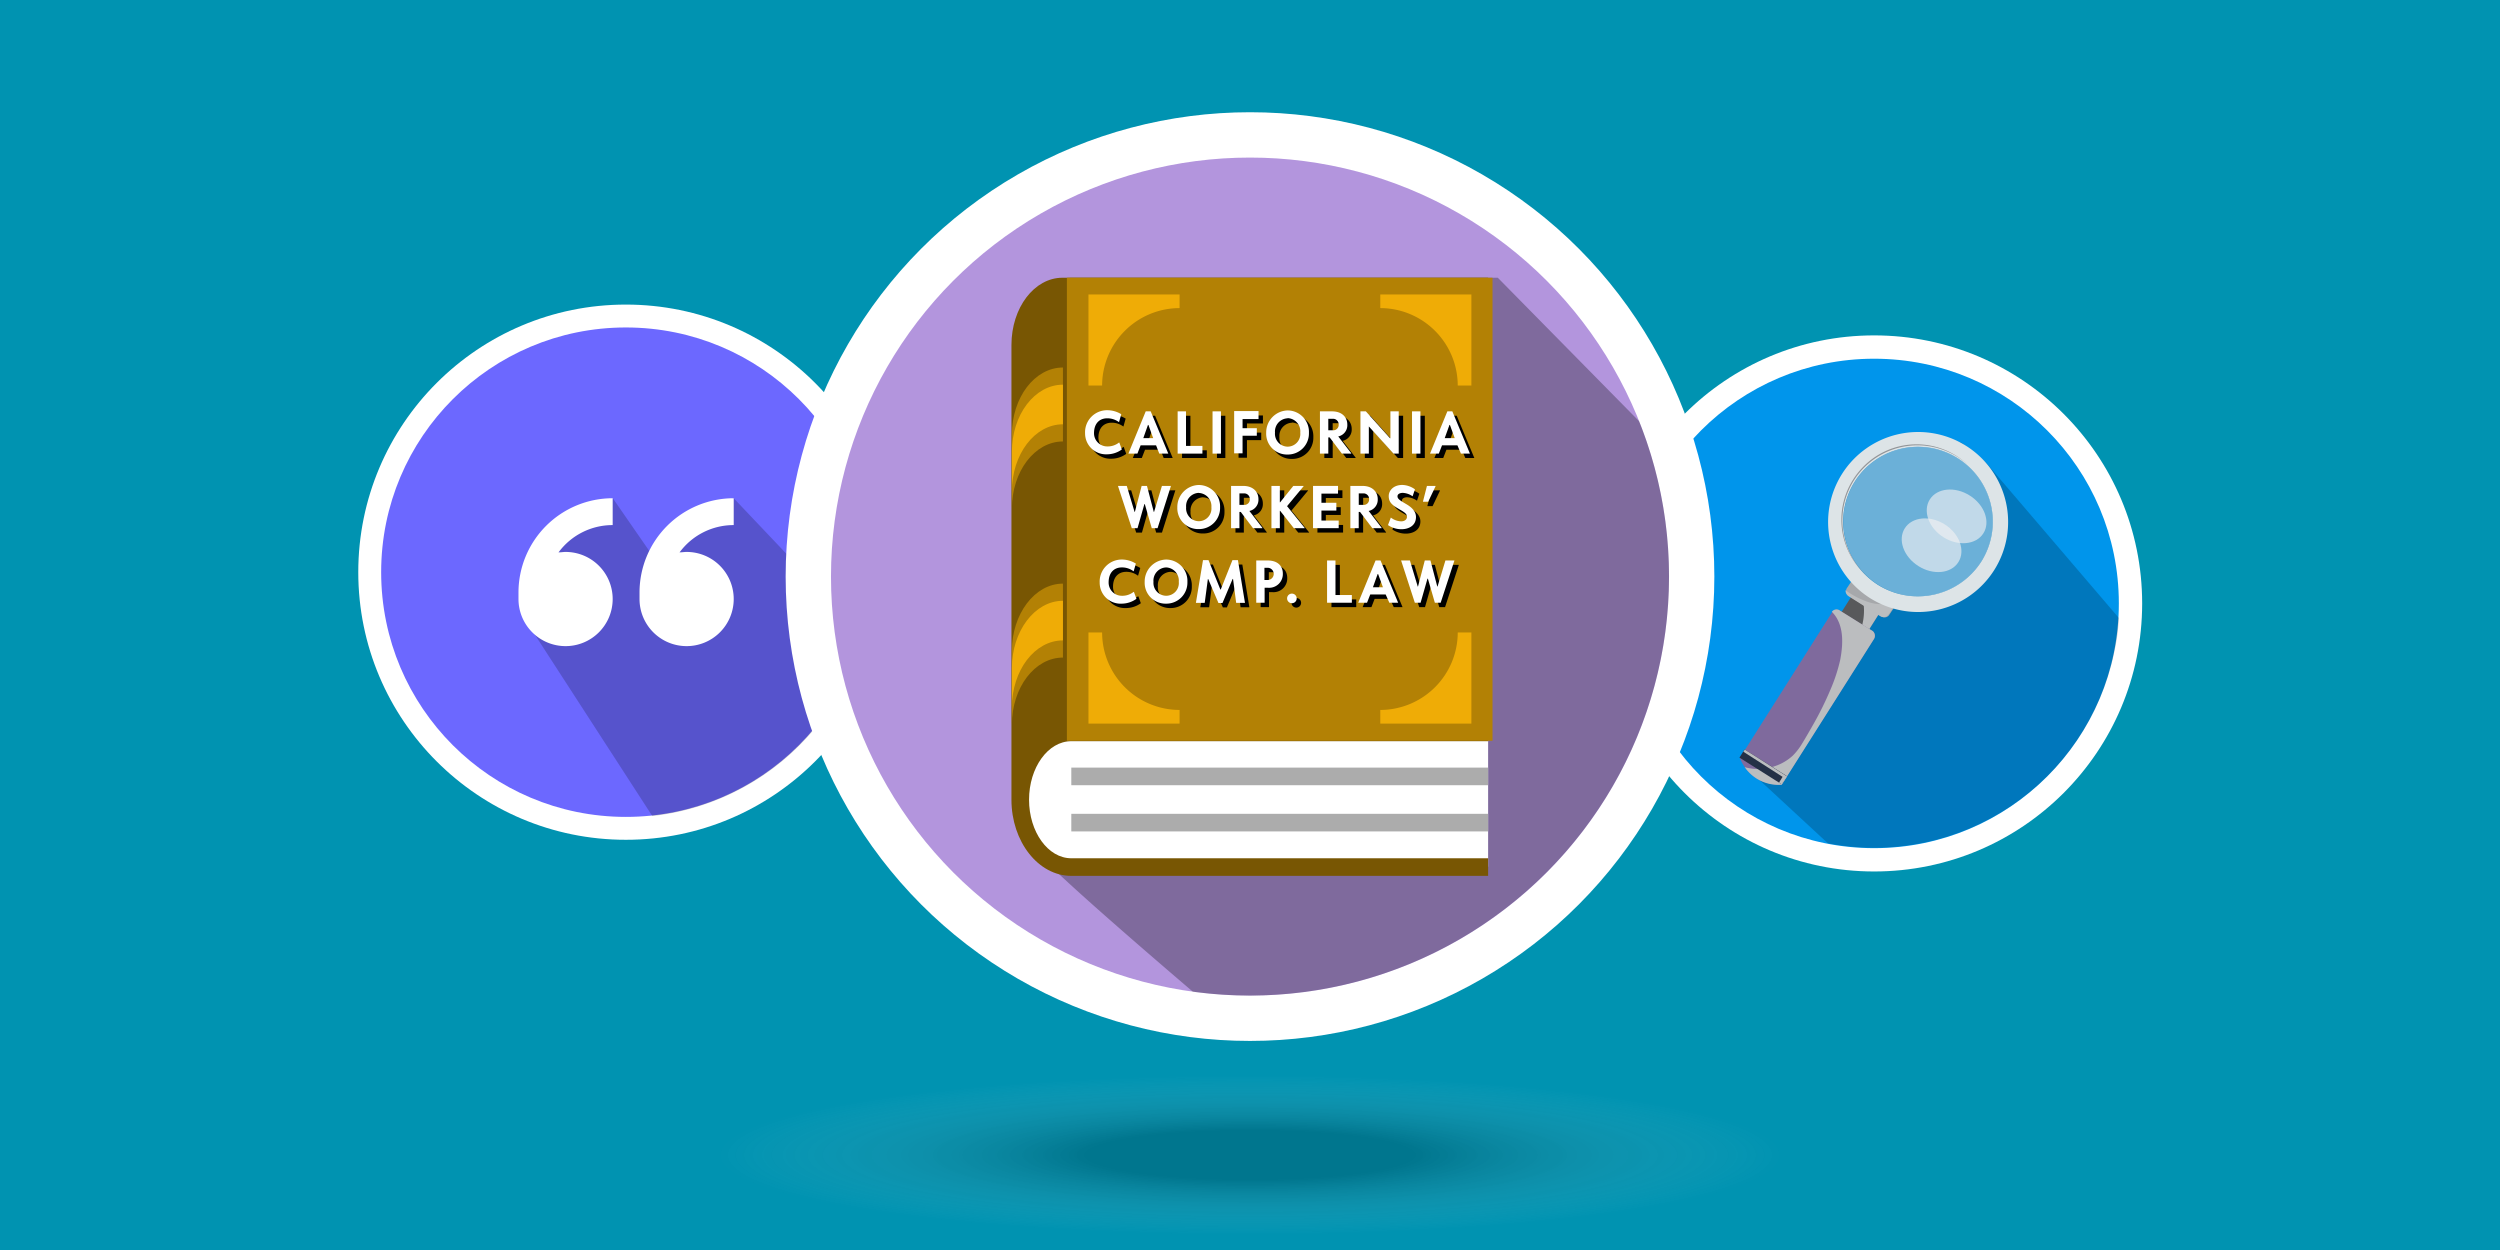
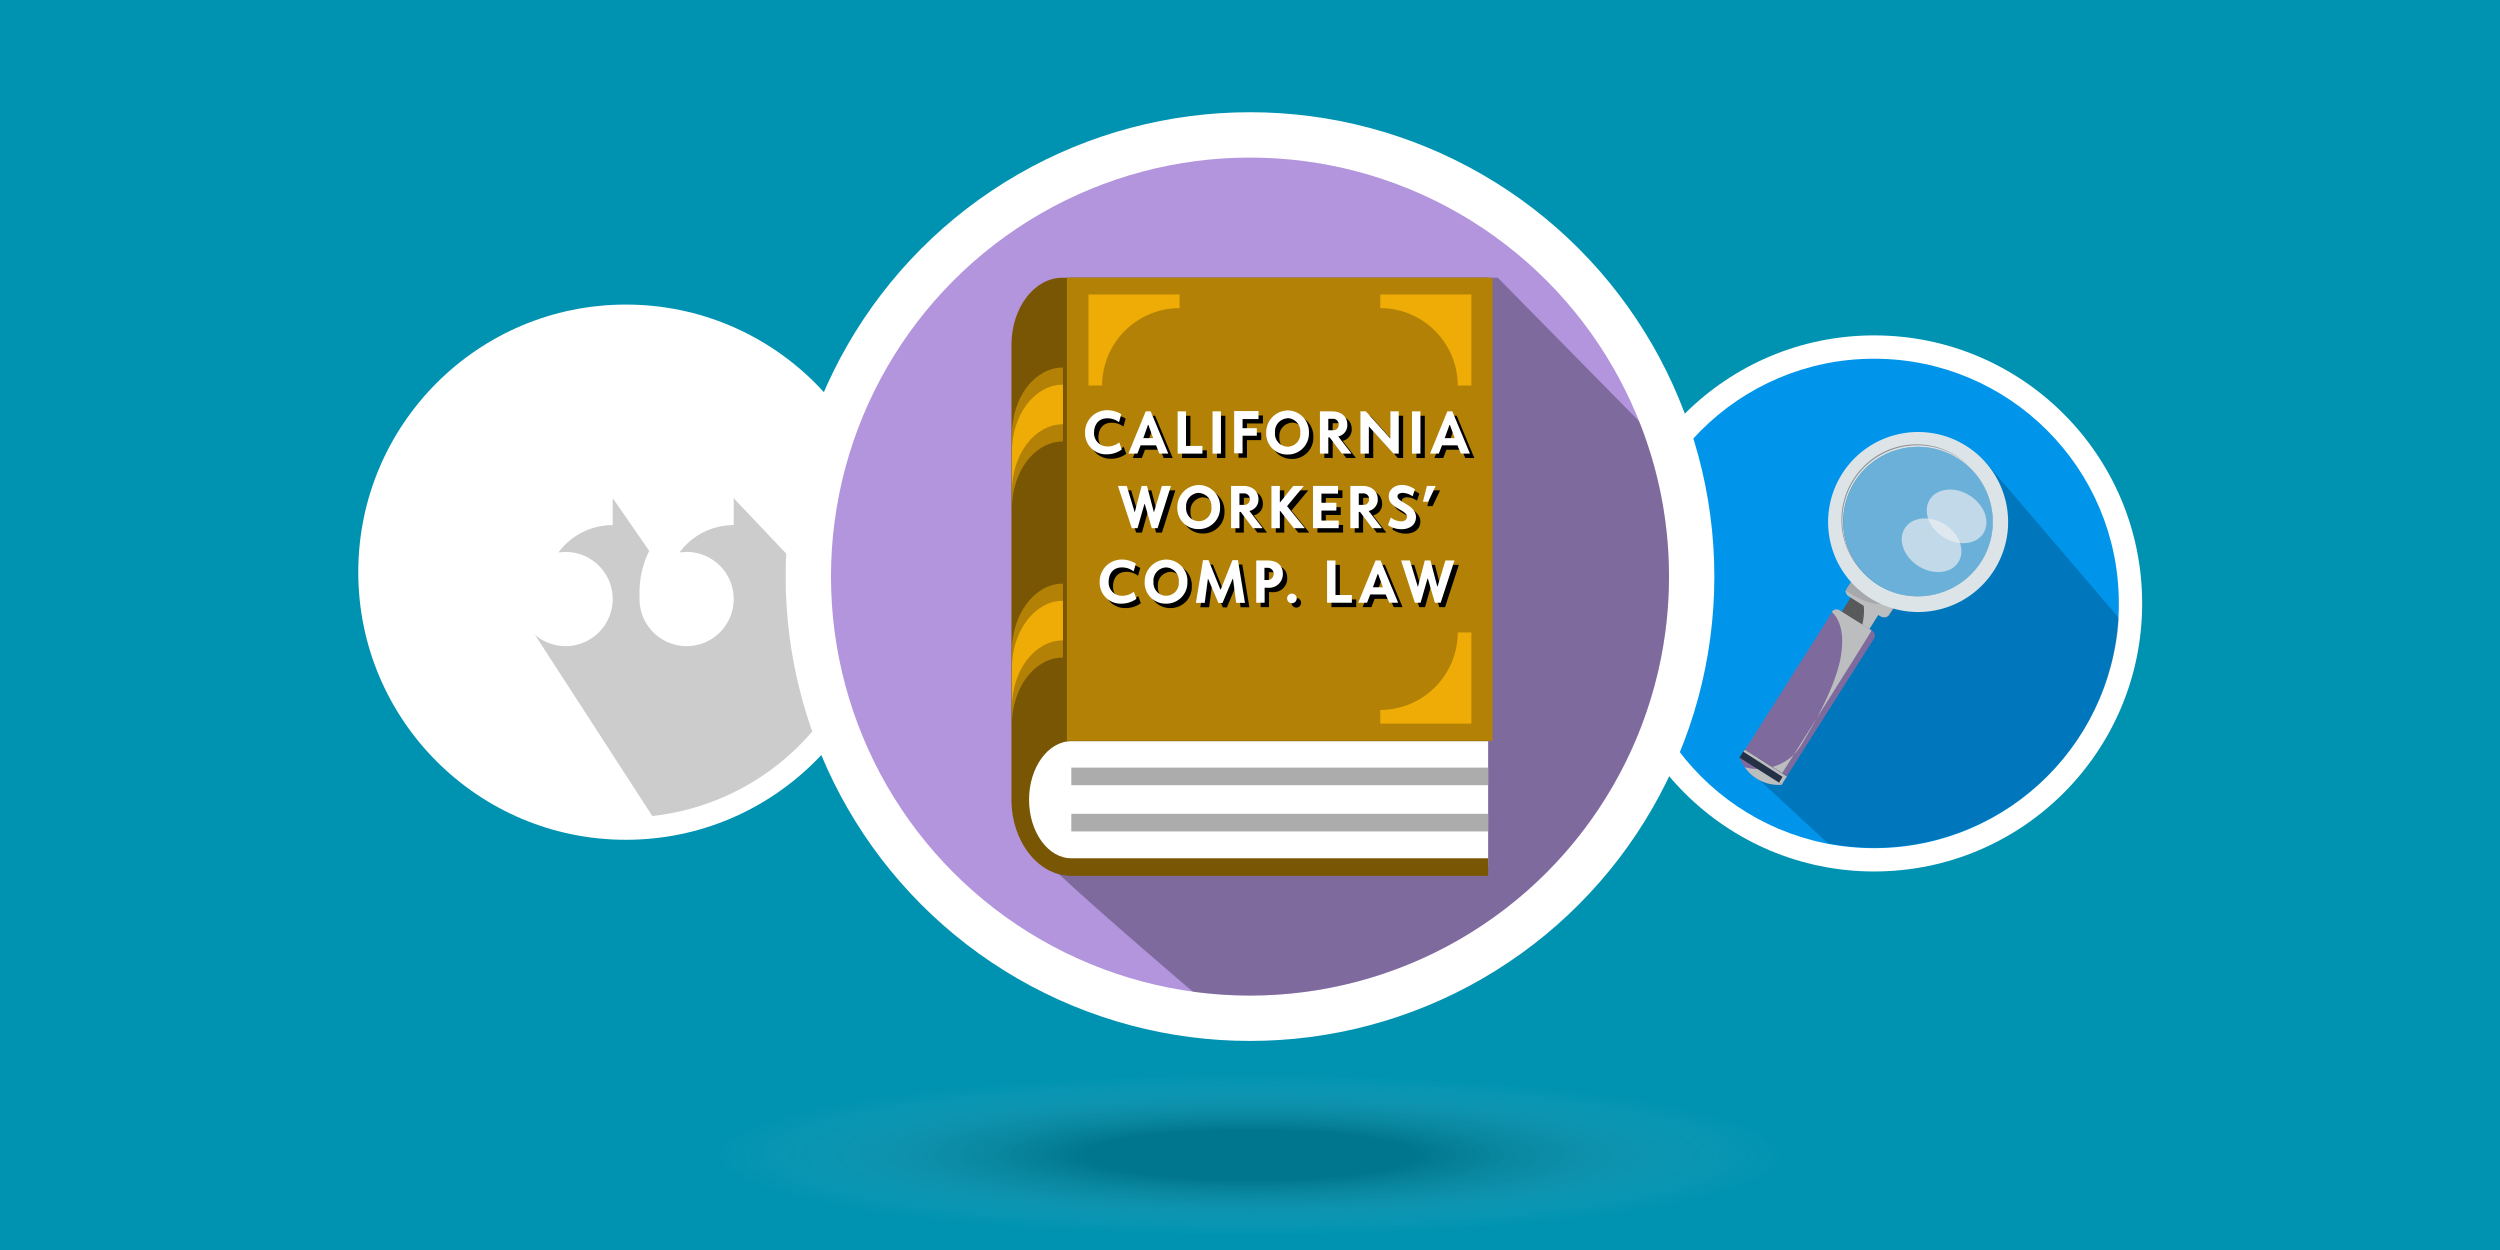
<svg xmlns="http://www.w3.org/2000/svg" id="Layer_1" data-name="Layer 1" width="568" height="284" viewBox="0 0 568 284">
  <defs>
    <style>.cls-1{fill:#0093b1;}.cls-2,.cls-9{fill:#fff;}.cls-3{fill:#6c68ff;}.cls-4{opacity:0.2;}.cls-10,.cls-22,.cls-4,.cls-9{isolation:isolate;}.cls-5{fill:#0095eb;}.cls-6{fill:#58595b;}.cls-7{fill:#bbbdbf;}.cls-8{fill:#a6a8ab;}.cls-9{opacity:0.42;}.cls-10{fill:#f1f1f2;opacity:0.64;}.cls-11{fill:#dde4e7;}.cls-12{fill:#929497;}.cls-13{fill:#7f6a9d;}.cls-14{fill:#243046;}.cls-15{fill:#b395dd;}.cls-16{fill-opacity:0.29;}.cls-17{fill:#785603;}.cls-18{fill:#b38105;}.cls-19{fill:#efac06;}.cls-20{fill:#acacac;}.cls-21{fill:none;}.cls-22{opacity:0.4;fill:url(#radial-gradient);}</style>
    <radialGradient id="radial-gradient" cx="284" cy="2368" r="121.09" gradientTransform="translate(0 -92.79) scale(1 0.15)" gradientUnits="userSpaceOnUse">
      <stop offset="0.31" stop-color="#020202" stop-opacity="0.5" />
      <stop offset="1" stop-color="#fff" stop-opacity="0" />
    </radialGradient>
  </defs>
  <title>workers-compensation-law-california</title>
  <rect class="cls-1" width="568" height="284" />
  <circle class="cls-2" cx="142.2" cy="130" r="60.8" />
-   <circle class="cls-3" cx="142.2" cy="130" r="55.6" />
  <path class="cls-4" d="M196.1,144.2l-29.4-31a28,28,0,0,0-12.3,10.3,26.08,26.08,0,0,0-3.2,7l-11.9-17.2A30.27,30.27,0,0,0,121.4,144l26.8,41.4A55.88,55.88,0,0,0,196.1,144.2Z" />
  <path class="cls-2" d="M128.5,125.4a10.7,10.7,0,1,1-10.7,10.7h0v-1.5a21.42,21.42,0,0,1,21.4-21.4v6.1a15.25,15.25,0,0,0-12.3,6.2c.6,0,1.1-.1,1.6-.1Zm27.5,0a10.7,10.7,0,1,1-10.7,10.7h0v-1.5a21.42,21.42,0,0,1,21.4-21.4v6.1a15.25,15.25,0,0,0-12.3,6.2c.5,0,1.1-.1,1.6-.1Z" />
  <circle class="cls-2" cx="425.8" cy="137.1" r="60.9" />
  <circle class="cls-5" cx="425.8" cy="137.1" r="55.6" />
  <path class="cls-4" d="M451.3,105.2l-5.6-4.6-3-.9-16.9,2.4-8.6,12,1.7,13.7,7,7.1-26.6,41.9,16,14.8a55.69,55.69,0,0,0,65.2-44.1,41.78,41.78,0,0,0,.9-7.1Z" />
  <path class="cls-6" d="M417.3,140.8l4.3-6.8a1.33,1.33,0,0,1,1.9-.4l3.9,2.5a1.33,1.33,0,0,1,.4,1.9l-4.3,6.8a1.33,1.33,0,0,1-1.9.4l-3.9-2.5A1.42,1.42,0,0,1,417.3,140.8Z" />
  <path class="cls-7" d="M427.5,136l-3.9-2.5a1.44,1.44,0,0,0-1.9.4c1.4,1,1.8,3,1.8,4.8a13.36,13.36,0,0,1-.6,4,6.42,6.42,0,0,1-1.2,2.5,1.45,1.45,0,0,0,1.9-.5l4.3-6.8A1.42,1.42,0,0,0,427.5,136Z" />
  <path class="cls-8" d="M429.3,139.6a1.26,1.26,0,0,1-1.9.4h0l-7.3-4.6a1.26,1.26,0,0,1-.4-1.9l1-1.5a1.26,1.26,0,0,1,1.9-.4l7.3,4.6a1.26,1.26,0,0,1,.4,1.9h0Z" />
  <path class="cls-7" d="M430,136.3c-1.7,1.6-4.8.9-6.8,0a18.65,18.65,0,0,1-3.9-2.2,1.61,1.61,0,0,0,.6,1.3l7.3,4.6a1.4,1.4,0,0,0,1.9-.4h0l1-1.5A1.25,1.25,0,0,0,430,136.3Z" />
  <circle class="cls-9" cx="435.8" cy="118.5" r="17" />
  <ellipse class="cls-10" cx="444.53" cy="117.31" rx="5.6" ry="7.2" transform="translate(107.9 430.44) rotate(-57.71)" />
  <path class="cls-11" d="M446.7,101.3a20.45,20.45,0,1,0,6.4,28.2A20.45,20.45,0,0,0,446.7,101.3Zm-20,31.6a17,17,0,1,1,23.5-5.4,17.09,17.09,0,0,1-23.5,5.4Z" />
  <path class="cls-12" d="M421,109a17,17,0,0,0,3.3,22A17.07,17.07,0,0,1,447,105.5a16.94,16.94,0,0,0-24,.9A16.38,16.38,0,0,0,421,109Z" />
  <path class="cls-12" d="M449.3,103A20.47,20.47,0,0,1,422,133.5,20.47,20.47,0,0,0,449.3,103Z" />
  <path class="cls-13" d="M404.8,178.2a9.36,9.36,0,0,1-9.5-6l20.9-33a1.26,1.26,0,0,1,1.9-.4h0l7.2,4.5a1.26,1.26,0,0,1,.4,1.9h0Z" />
-   <path class="cls-7" d="M425.2,143.2l-7.2-4.5a1.29,1.29,0,0,0-1.8.3c2.8,2.8,2.6,7.2,1.9,10.9a37.89,37.89,0,0,1-2.1,6.5,74.44,74.44,0,0,1-4.2,8.5c-.8,1.4-1.6,2.8-2.4,4.1a14,14,0,0,1-2.1,2.7,11.28,11.28,0,0,1-5.8,2.8,11,11,0,0,1-5.1-.2,9.34,9.34,0,0,0,8.4,4l20.9-33a1.44,1.44,0,0,0-.3-2C425.3,143.3,425.3,143.2,425.2,143.2Z" />
+   <path class="cls-7" d="M425.2,143.2l-7.2-4.5a1.29,1.29,0,0,0-1.8.3c2.8,2.8,2.6,7.2,1.9,10.9a37.89,37.89,0,0,1-2.1,6.5,74.44,74.44,0,0,1-4.2,8.5c-.8,1.4-1.6,2.8-2.4,4.1a14,14,0,0,1-2.1,2.7,11.28,11.28,0,0,1-5.8,2.8,11,11,0,0,1-5.1-.2,9.34,9.34,0,0,0,8.4,4a1.44,1.44,0,0,0-.3-2C425.3,143.3,425.3,143.2,425.2,143.2Z" />
  <rect class="cls-14" x="399.48" y="168.59" width="2.2" height="11.3" transform="translate(39.32 419.83) rotate(-57.72)" />
  <polygon class="cls-7" points="396.4 170.3 396.1 170.8 405 176.5 404.2 177.8 404.8 178.2 406 176.4 396.4 170.3" />
  <ellipse class="cls-10" cx="438.87" cy="123.9" rx="5.6" ry="7.2" transform="translate(99.72 428.75) rotate(-57.72)" />
  <circle class="cls-2" cx="284" cy="131" r="105.5" />
  <circle class="cls-15" cx="284" cy="131" r="95.2" />
  <path class="cls-16" d="M379.2,131a94.73,94.73,0,0,0-6.8-35.3L340.3,63.1H243.6c-6.4,0-11.6,6.9-11.6,15.3V181.7a21.38,21.38,0,0,0,1.1,6.7,22.24,22.24,0,0,0,2.9,5.5c2,2.7,15.1,14.4,35,31.4A95.25,95.25,0,0,0,379.2,131Z" />
  <path id="path28" class="cls-2" d="M338.1,196.9H243.4c-6.4,0-11.6-6.9-11.6-15.3s5.2-15.3,11.6-15.3h94.7Z" />
  <path id="path32" class="cls-17" d="M243.4,195h94.7v4H243.4c-7.5,0-13.6-7.8-13.6-17.3V78.4c0-8.5,5.2-15.3,11.6-15.3h96.7V168.4H243.4c-5.3,0-9.6,6-9.6,13.3s4.3,13.3,9.6,13.3" />
  <path id="path36" class="cls-18" d="M229.9,115.6c0-8.5,5.2-15.3,11.6-15.3V83.5c-6.4,0-11.6,6.8-11.6,15.3v16.8Z" />
  <path id="path40" class="cls-19" d="M229.9,111.7c0-8.5,5.2-15.3,11.6-15.3v-9c-6.4,0-11.6,6.8-11.6,15.3Z" />
  <path id="path44" class="cls-18" d="M229.9,164.7c0-8.5,5.2-15.3,11.6-15.3V132.6c-6.4,0-11.6,6.9-11.6,15.3Z" />
  <path id="path48" class="cls-19" d="M229.9,160.8c0-8.5,5.2-15.3,11.6-15.3v-9c-6.4,0-11.6,6.9-11.6,15.3Z" />
  <path id="path50" class="cls-20" d="M338.1,184.9H243.4v4h94.7Z" />
  <path id="path52" class="cls-20" d="M338.1,174.4H243.4v4h94.7Z" />
  <path id="path54" class="cls-18" d="M242.4,168.3h96.7V63.1H242.4V168.3Z" />
  <path id="path70" class="cls-19" d="M313.6,66.9V70a17.63,17.63,0,0,1,17.6,17.6h3.1V66.9Z" />
  <path id="path74" class="cls-19" d="M313.6,164.4v-3.1a17.63,17.63,0,0,0,17.6-17.6h3.1v20.7Z" />
  <path id="path78" class="cls-19" d="M268,66.9V70a17.63,17.63,0,0,0-17.6,17.6h-3.1V66.9Z" />
-   <path id="path82" class="cls-19" d="M268,164.4v-3.1a17.63,17.63,0,0,1-17.6-17.6h-3.1v20.7Z" />
  <path d="M66.5,139.3" />
  <path d="M50,135.7" />
  <path class="cls-2" d="M103.8,96.1" />
  <path class="cls-21" d="M227.4,128" />
  <path class="cls-13" d="M619,574.3" />
  <ellipse class="cls-22" cx="284" cy="261.3" rx="169.9" ry="21.9" />
  <path d="M255.21,96.9a4.37,4.37,0,0,0-2.65-.86c-1.77,0-3,1.19-3,3.39a3,3,0,0,0,3,3,4.11,4.11,0,0,0,2.67-.88h.08l.57,1.57a5.76,5.76,0,0,1-3.35,1.1,4.76,4.76,0,0,1-5-4.79,5,5,0,0,1,5-5.23,6.1,6.1,0,0,1,3.22.91l-.49,1.74Z" />
  <path d="M263.66,102.18h-3.51l-.73,1.88h-2.05l3.94-9.6h1.13l4,9.6h-2.05Zm-2.9-1.64H263l-1.08-3h-.1Z" />
  <path d="M270.46,102.31h3.73v1.75h-5.63v-9.6h1.9Z" />
  <path d="M278.4,104.06h-1.91v-9.6h1.91Z" />
  <path d="M286.94,96.21h-3.63v2.07h3.24V100h-3.24v4H281.4v-9.6h5.54Z" />
  <path d="M293.54,104.27a4.74,4.74,0,0,1-4.86-4.94,5,5,0,0,1,4.86-5.08,4.87,4.87,0,0,1,4.85,5.08A4.79,4.79,0,0,1,293.54,104.27Zm0-8.23a3,3,0,0,0-2.86,3.26,2.92,2.92,0,0,0,2.87,3.18,2.89,2.89,0,0,0,2.87-3.18A3,3,0,0,0,293.53,96Z" />
  <path d="M308,104.06h-2.13l-2.78-3.69h-.3v3.69h-1.9v-9.6h2.72c2.42,0,3.5,1.45,3.5,3a2.61,2.61,0,0,1-2.06,2.7l2.95,3.82Zm-4.21-7.91h-1v2.61h1a1.23,1.23,0,0,0,1.36-1.28A1.28,1.28,0,0,0,303.79,96.15Z" />
  <path d="M316.81,100.56h.09v-6.1h1.89v9.6H317.6L312,97.89H312v6.17h-1.91v-9.6h1.23Z" />
  <path d="M323.72,104.06h-1.91v-9.6h1.91Z" />
  <path d="M332.13,102.18h-3.5l-.73,1.88h-2l3.94-9.6h1.13l4,9.6h-2.05Zm-2.89-1.64h2.27l-1.09-3h-.1Z" />
  <path d="M261,115.54,259.45,121h-1.31L255,111.4h2l1.78,5.91h.06l1.54-5.91h1.21l1.55,5.91h.06l1.79-5.91h2.05L264,121h-1.32l-1.58-5.46Z" />
  <path d="M273.35,121.21a4.74,4.74,0,0,1-4.86-4.94,5,5,0,0,1,4.86-5.08,4.87,4.87,0,0,1,4.85,5.08A4.79,4.79,0,0,1,273.35,121.21Zm0-8.23a3,3,0,0,0-2.86,3.26,2.92,2.92,0,0,0,2.87,3.18,2.89,2.89,0,0,0,2.87-3.18A3,3,0,0,0,273.34,113Z" />
  <path d="M287.81,121h-2.13l-2.78-3.69h-.3V121h-1.9v-9.6h2.72c2.42,0,3.5,1.46,3.5,3a2.6,2.6,0,0,1-2.06,2.69l2.95,3.83Zm-4.21-7.9h-1v2.61h1a1.23,1.23,0,0,0,1.36-1.29A1.27,1.27,0,0,0,283.6,113.1Z" />
  <path d="M291.78,117.06V121h-1.91v-9.6h1.91v3.73h.06l3-3.73h2.34v.07L293.42,116l4,4.94V121h-2.47l-3.1-3.94Z" />
  <path d="M305,113.15h-3.77v2.08h3.39V117h-3.39v2.27h3.92V121h-5.83v-9.6H305Z" />
  <path d="M314.92,121h-2.13L310,117.31h-.3V121h-1.9v-9.6h2.72c2.41,0,3.5,1.46,3.5,3a2.6,2.6,0,0,1-2.06,2.69l2.95,3.83Zm-4.21-7.9h-1v2.61h1a1.22,1.22,0,0,0,1.35-1.29A1.26,1.26,0,0,0,310.71,113.1Z" />
  <path d="M317,118.59a4,4,0,0,0,2.35.86c.89,0,1.31-.53,1.31-1,0-.68-.44-1-1.75-1.76-1.76-1-2.39-1.67-2.39-3,0-1.16,1-2.51,3.08-2.51a5.12,5.12,0,0,1,2.88,1l-.54,1.58a4.18,4.18,0,0,0-2.24-.78c-.56,0-1.19.22-1.19.78s.49.9,2,1.78,2.2,1.83,2.2,2.93c0,2-1.71,2.77-3.3,2.77a5.37,5.37,0,0,1-3.06-.94Z" />
  <path d="M324.31,114.9l.89-3.5h1.95v.1L325.48,115h-1.17Z" />
  <path d="M258.53,130.79a4.31,4.31,0,0,0-2.65-.87c-1.77,0-3,1.19-3,3.39a3,3,0,0,0,3,3.05,4.11,4.11,0,0,0,2.67-.88h.08l.57,1.57a5.76,5.76,0,0,1-3.35,1.1,4.75,4.75,0,0,1-5-4.78,5,5,0,0,1,5-5.24,6,6,0,0,1,3.22.92l-.5,1.74Z" />
  <path d="M265.94,138.15a4.74,4.74,0,0,1-4.87-4.94,5,5,0,0,1,4.87-5.08,4.86,4.86,0,0,1,4.84,5.08A4.78,4.78,0,0,1,265.94,138.15Zm0-8.23a3,3,0,0,0-2.87,3.26,2.93,2.93,0,0,0,2.88,3.18,2.89,2.89,0,0,0,2.87-3.18A3,3,0,0,0,265.93,129.92Z" />
  <path d="M281.06,132.52,278.75,138h-.92l-2.33-5.45h-.07l-.72,5.42h-2l1.61-9.7h1.25l2.7,6.67h.08l2.66-6.67h1.25l1.6,9.7h-2l-.71-5.42Z" />
  <path d="M289.13,134.54h-.81v3.4h-1.9v-9.6H289c2.13,0,3.46,1.1,3.46,3A3.11,3.11,0,0,1,289.13,134.54ZM289,130h-.72v2.78H289a1.39,1.39,0,1,0,0-2.78Z" />
  <path d="M294.52,135.87a1.09,1.09,0,1,1-1.09,1.08A1.08,1.08,0,0,1,294.52,135.87Z" />
  <path d="M304.42,136.19h3.72v1.75h-5.63v-9.6h1.91Z" />
  <path d="M315.82,136.06h-3.5l-.73,1.88h-2l3.94-9.6h1.13l4,9.6h-2Zm-2.89-1.63h2.27l-1.09-3H314Z" />
  <path d="M325.32,132.48l-1.56,5.46h-1.31l-3.12-9.6h2l1.78,5.92h.06l1.54-5.92H326l1.55,5.92h.06l1.79-5.92h2.05l-3.13,9.6H327l-1.58-5.46Z" />
  <path class="cls-2" d="M254.21,95.9a4.37,4.37,0,0,0-2.65-.86c-1.77,0-3,1.19-3,3.39a3,3,0,0,0,3,3,4.11,4.11,0,0,0,2.67-.88h.08l.57,1.57a5.76,5.76,0,0,1-3.35,1.1,4.76,4.76,0,0,1-5-4.79,5,5,0,0,1,5-5.23,6.1,6.1,0,0,1,3.22.91l-.49,1.74Z" />
  <path class="cls-2" d="M262.66,101.18h-3.51l-.73,1.88h-2.05l3.94-9.6h1.13l4,9.6h-2.05Zm-2.9-1.64H262l-1.08-3h-.1Z" />
  <path class="cls-2" d="M269.46,101.31h3.73v1.75h-5.63v-9.6h1.9Z" />
  <path class="cls-2" d="M277.4,103.06h-1.91v-9.6h1.91Z" />
  <path class="cls-2" d="M285.94,95.21h-3.63v2.07h3.24V99h-3.24v4H280.4v-9.6h5.54Z" />
  <path class="cls-2" d="M292.54,103.27a4.74,4.74,0,0,1-4.86-4.94,5,5,0,0,1,4.86-5.08,4.87,4.87,0,0,1,4.85,5.08A4.79,4.79,0,0,1,292.54,103.27Zm0-8.23a3,3,0,0,0-2.86,3.26,2.92,2.92,0,0,0,2.87,3.18,2.89,2.89,0,0,0,2.87-3.18A3,3,0,0,0,292.53,95Z" />
  <path class="cls-2" d="M307,103.06h-2.13l-2.78-3.69h-.3v3.69h-1.9v-9.6h2.72c2.42,0,3.5,1.45,3.5,3a2.61,2.61,0,0,1-2.06,2.7l2.95,3.82Zm-4.21-7.91h-1v2.61h1a1.23,1.23,0,0,0,1.36-1.28A1.28,1.28,0,0,0,302.79,95.15Z" />
  <path class="cls-2" d="M315.81,99.56h.09v-6.1h1.89v9.6H316.6L311,96.89H311v6.17h-1.91v-9.6h1.23Z" />
  <path class="cls-2" d="M322.72,103.06h-1.91v-9.6h1.91Z" />
  <path class="cls-2" d="M331.13,101.18h-3.5l-.73,1.88h-2l3.94-9.6h1.13l4,9.6h-2.05Zm-2.89-1.64h2.27l-1.09-3h-.1Z" />
  <path class="cls-2" d="M260,114.54,258.45,120h-1.31L254,110.4h2l1.78,5.91h.06l1.54-5.91h1.21l1.55,5.91h.06l1.79-5.91h2.05L263,120h-1.32l-1.58-5.46Z" />
  <path class="cls-2" d="M272.35,120.21a4.74,4.74,0,0,1-4.86-4.94,5,5,0,0,1,4.86-5.08,4.87,4.87,0,0,1,4.85,5.08A4.79,4.79,0,0,1,272.35,120.21Zm0-8.23a3,3,0,0,0-2.86,3.26,2.92,2.92,0,0,0,2.87,3.18,2.89,2.89,0,0,0,2.87-3.18A3,3,0,0,0,272.34,112Z" />
  <path class="cls-2" d="M286.81,120h-2.13l-2.78-3.69h-.3V120h-1.9v-9.6h2.72c2.42,0,3.5,1.46,3.5,3a2.6,2.6,0,0,1-2.06,2.69l2.95,3.83Zm-4.21-7.9h-1v2.61h1a1.23,1.23,0,0,0,1.36-1.29A1.27,1.27,0,0,0,282.6,112.1Z" />
  <path class="cls-2" d="M290.78,116.06V120h-1.91v-9.6h1.91v3.73h.06l3-3.73h2.34v.07L292.42,115l4,4.94V120h-2.47l-3.1-3.94Z" />
  <path class="cls-2" d="M304,112.15h-3.77v2.08h3.39V116h-3.39v2.27h3.92V120h-5.83v-9.6H304Z" />
  <path class="cls-2" d="M313.92,120h-2.13L309,116.31h-.3V120h-1.9v-9.6h2.72c2.41,0,3.5,1.46,3.5,3a2.6,2.6,0,0,1-2.06,2.69l2.95,3.83Zm-4.21-7.9h-1v2.61h1a1.22,1.22,0,0,0,1.35-1.29A1.26,1.26,0,0,0,309.71,112.1Z" />
  <path class="cls-2" d="M316,117.59a4,4,0,0,0,2.35.86c.89,0,1.31-.53,1.31-1,0-.68-.44-1-1.75-1.76-1.76-1-2.39-1.67-2.39-3,0-1.16,1-2.51,3.08-2.51a5.12,5.12,0,0,1,2.88,1l-.54,1.58a4.18,4.18,0,0,0-2.24-.78c-.56,0-1.19.22-1.19.78s.49.9,2,1.78,2.2,1.83,2.2,2.93c0,2-1.71,2.77-3.3,2.77a5.37,5.37,0,0,1-3.06-.94Z" />
  <path class="cls-2" d="M323.31,113.9l.89-3.5h1.95v.1L324.48,114h-1.17Z" />
  <path class="cls-2" d="M257.53,129.79a4.31,4.31,0,0,0-2.65-.87c-1.77,0-3,1.19-3,3.39a3,3,0,0,0,3,3.05,4.11,4.11,0,0,0,2.67-.88h.08l.57,1.57a5.76,5.76,0,0,1-3.35,1.1,4.75,4.75,0,0,1-5-4.78,5,5,0,0,1,5-5.24,6,6,0,0,1,3.22.92l-.5,1.74Z" />
  <path class="cls-2" d="M264.94,137.15a4.74,4.74,0,0,1-4.87-4.94,5,5,0,0,1,4.87-5.08,4.86,4.86,0,0,1,4.84,5.08A4.78,4.78,0,0,1,264.94,137.15Zm0-8.23a3,3,0,0,0-2.87,3.26,2.93,2.93,0,0,0,2.88,3.18,2.89,2.89,0,0,0,2.87-3.18A3,3,0,0,0,264.93,128.92Z" />
  <path class="cls-2" d="M280.06,131.52,277.75,137h-.92l-2.33-5.45h-.07l-.72,5.42h-2l1.61-9.7h1.25l2.7,6.67h.08l2.66-6.67h1.25l1.6,9.7h-2l-.71-5.42Z" />
  <path class="cls-2" d="M288.13,133.54h-.81v3.4h-1.9v-9.6H288c2.13,0,3.46,1.1,3.46,3A3.11,3.11,0,0,1,288.13,133.54ZM288,129h-.72v2.78H288a1.39,1.39,0,1,0,0-2.78Z" />
  <path class="cls-2" d="M293.52,134.87a1.09,1.09,0,1,1-1.09,1.08A1.08,1.08,0,0,1,293.52,134.87Z" />
  <path class="cls-2" d="M303.42,135.19h3.72v1.75h-5.63v-9.6h1.91Z" />
  <path class="cls-2" d="M314.82,135.06h-3.5l-.73,1.88h-2l3.94-9.6h1.13l4,9.6h-2Zm-2.89-1.63h2.27l-1.09-3H313Z" />
  <path class="cls-2" d="M324.32,131.48l-1.56,5.46h-1.31l-3.12-9.6h2l1.78,5.92h.06l1.54-5.92H325l1.55,5.92h.06l1.79-5.92h2.05l-3.13,9.6H326l-1.58-5.46Z" />
</svg>